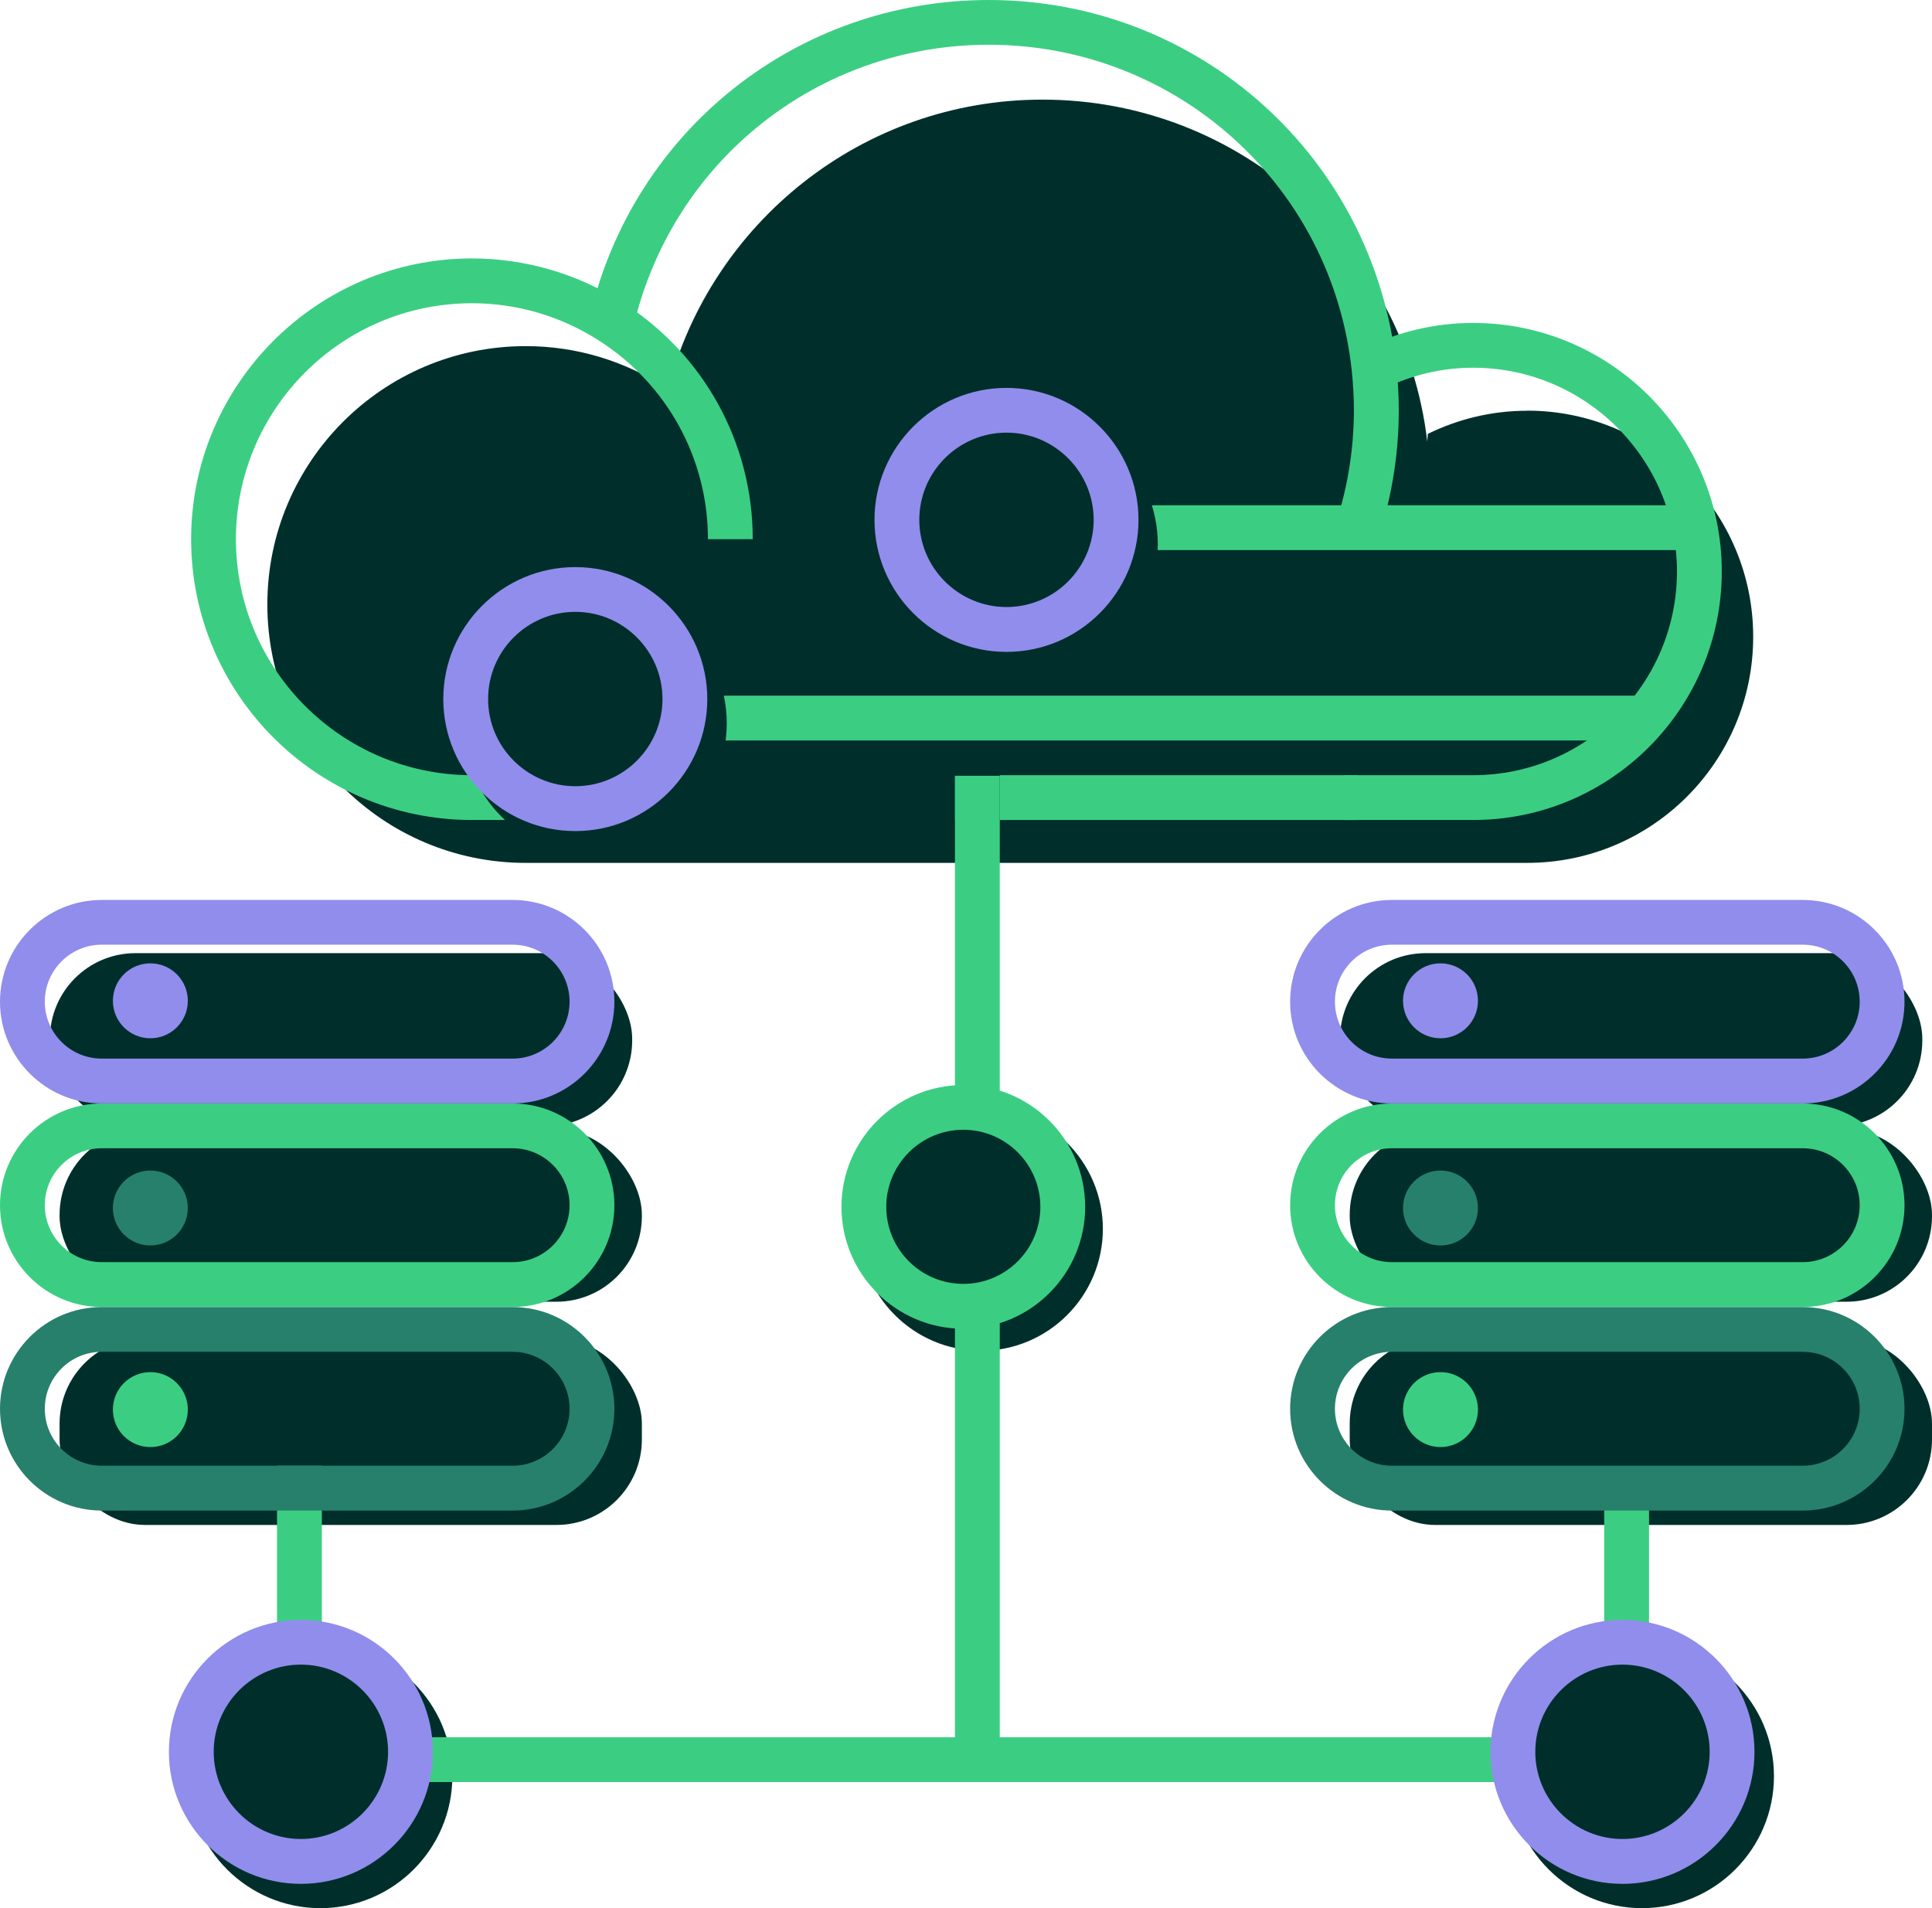
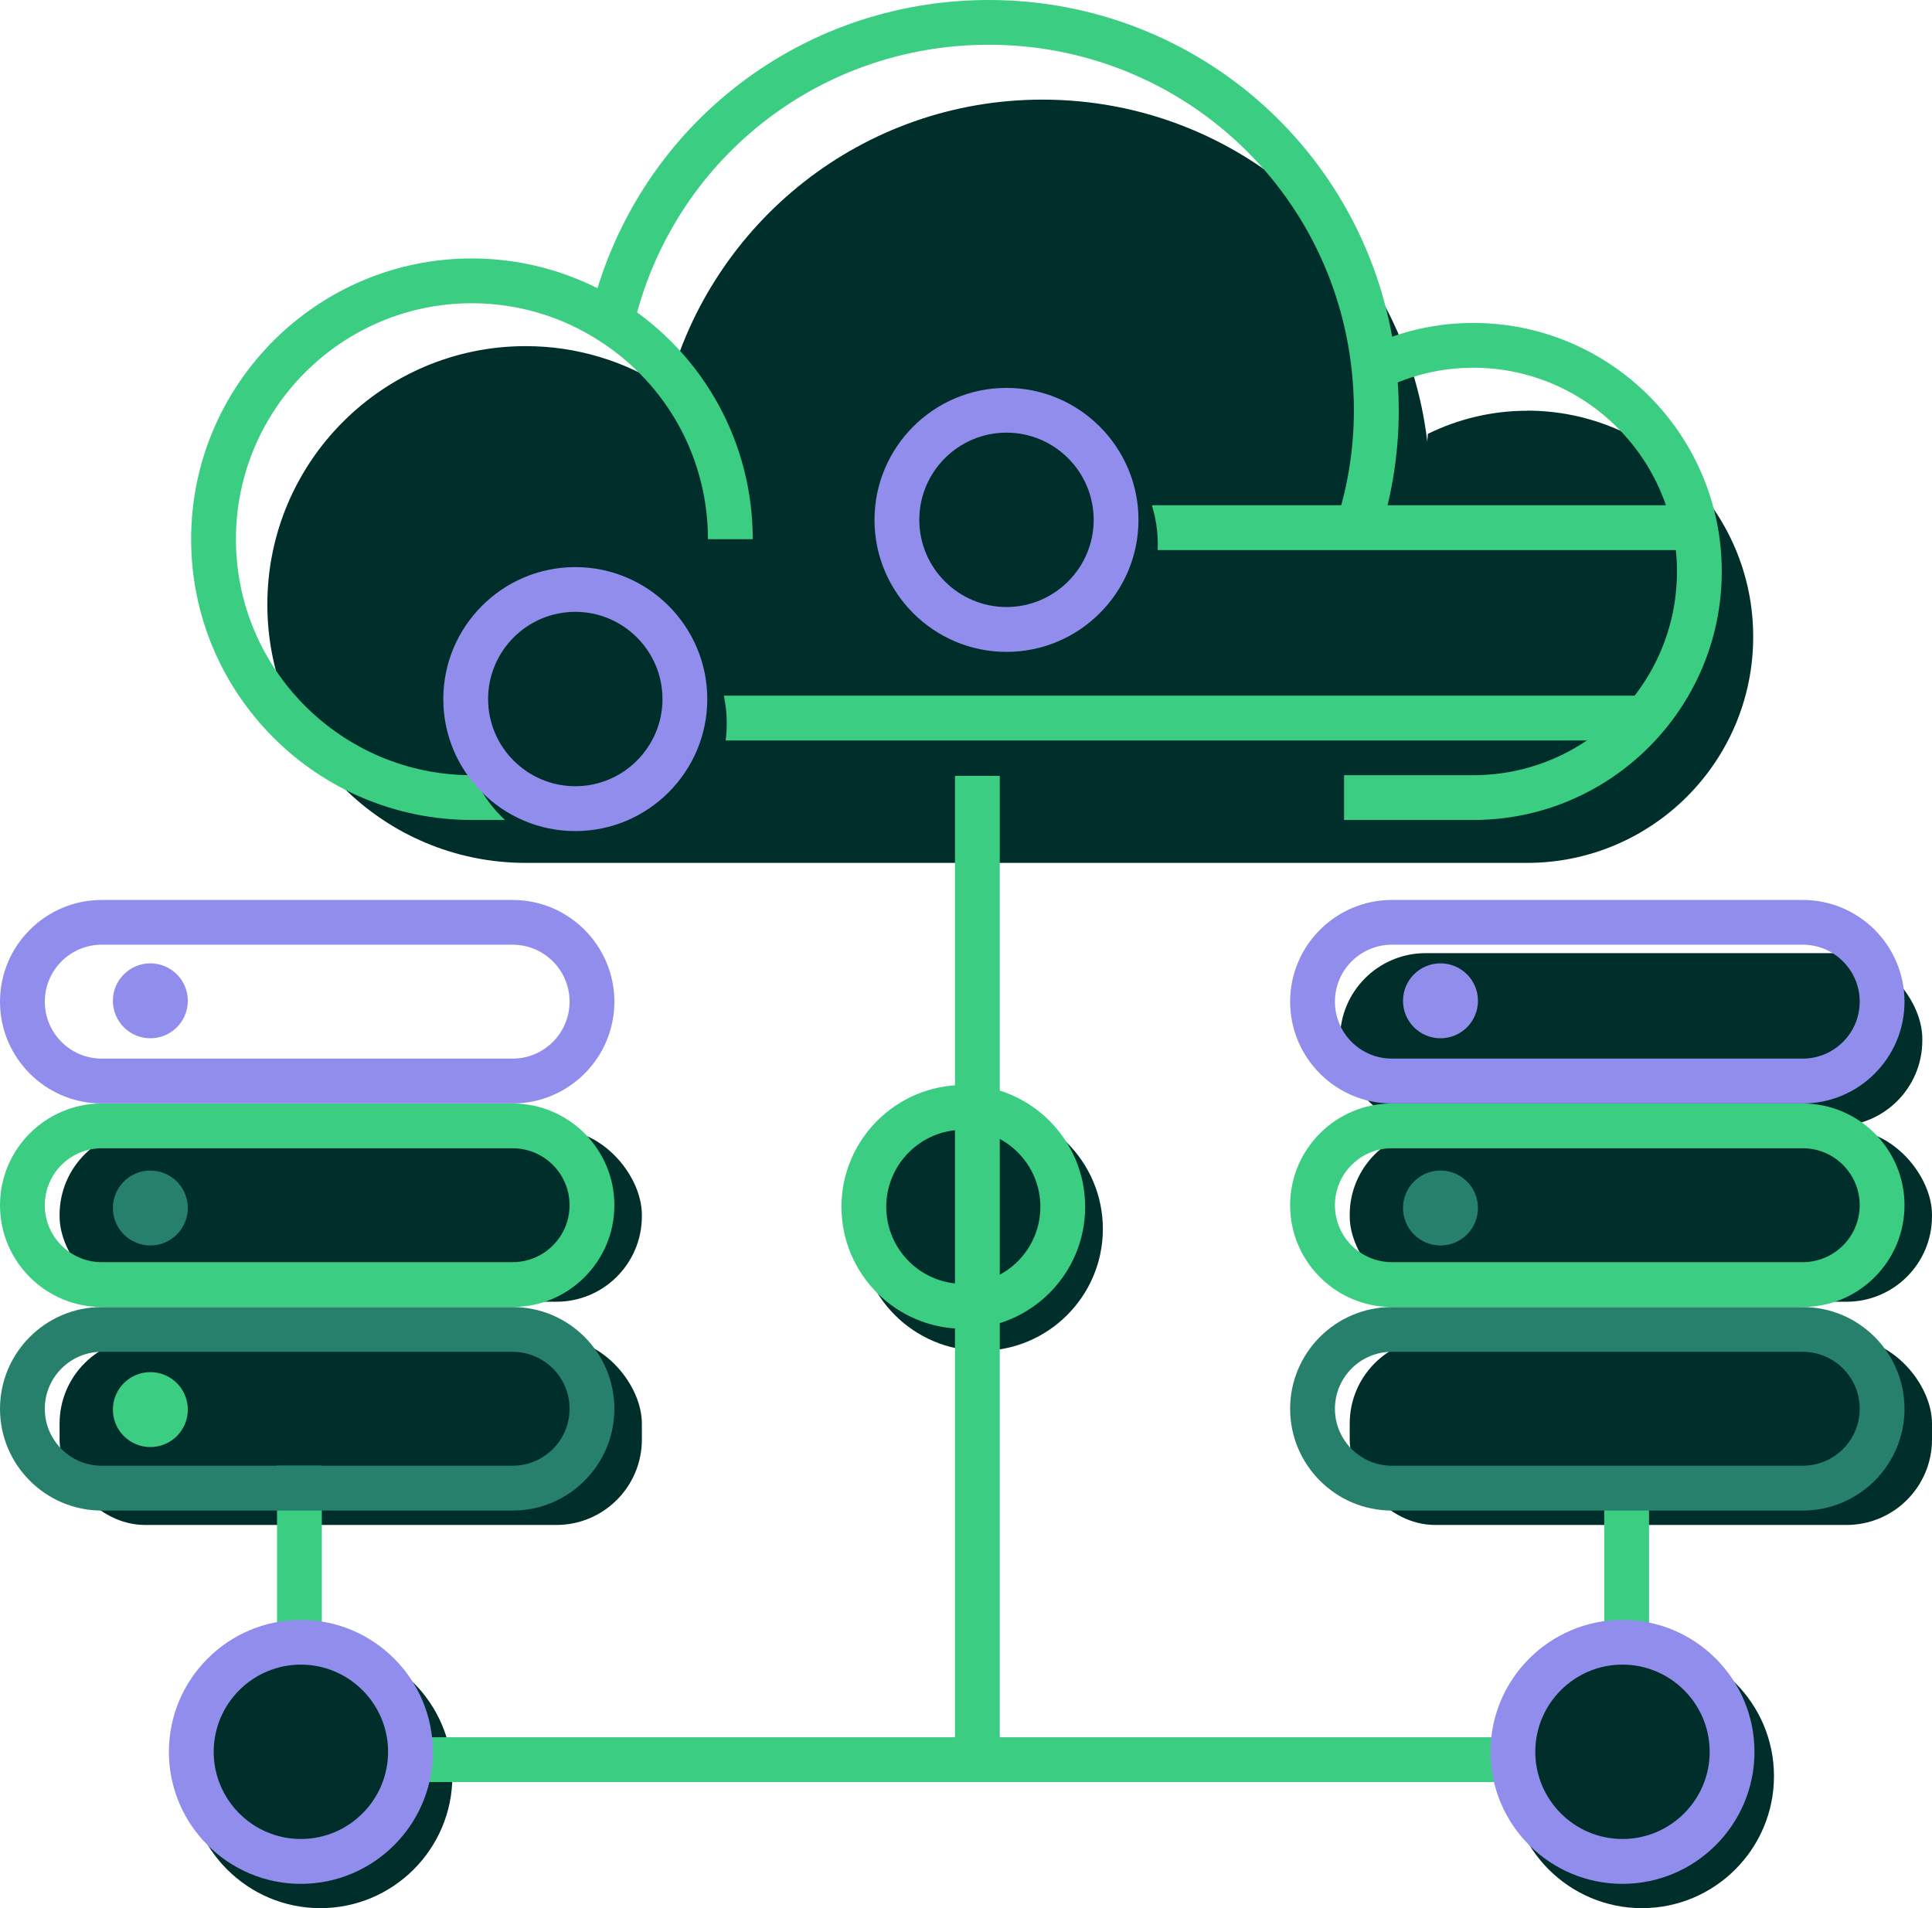
<svg xmlns="http://www.w3.org/2000/svg" id="Layer_2" viewBox="0 0 345 340.75">
  <defs>
    <style>.cls-1{fill:#27806b;}.cls-1,.cls-2,.cls-3,.cls-4{stroke-width:0px;}.cls-2{fill:#3bce83;}.cls-3{fill:#918dec;}.cls-4{fill:#002f2b;}</style>
  </defs>
  <g id="Layer_1-2">
-     <rect class="cls-4" x="8.91" y="170.21" width="103.98" height="30.88" rx="15.28" ry="15.28" />
    <rect class="cls-4" x="10.64" y="201.68" width="103.98" height="30.78" rx="15.26" ry="15.26" />
    <rect class="cls-4" x="10.64" y="238.96" width="103.98" height="33.36" rx="15.26" ry="15.26" />
    <circle class="cls-4" cx="175.18" cy="219.46" r="17.76" />
    <path class="cls-4" d="m175.18,241.22c-12,0-21.76-9.76-21.76-21.76s9.76-21.76,21.76-21.76,21.76,9.76,21.76,21.76-9.76,21.76-21.76,21.76Zm0-35.53c-7.59,0-13.76,6.17-13.76,13.76s6.17,13.76,13.76,13.76,13.76-6.17,13.76-13.76-6.17-13.76-13.76-13.76Z" />
    <path class="cls-4" d="m272.68,73.35c-6.36,0-12.36,1.51-17.71,4.13l-.1,1.38c-4.03-34.38-33.25-61.07-68.71-61.07-32.14,0-59.1,21.94-66.88,51.65-.17-.09-.34-.18-.47-.27-7.19-4.64-15.74-7.36-24.93-7.36-25.48,0-46.14,20.66-46.14,46.14s20.66,46.14,46.14,46.14h178.81c22.3,0,40.38-18.08,40.38-40.38s-18.08-40.38-40.38-40.38Z" />
    <path class="cls-2" d="m263.08,146.43h-23.07v-8h23.07c20.06,0,36.38-16.32,36.38-36.38s-16.32-36.38-36.38-36.38c-5.54,0-10.91,1.25-15.95,3.72l-3.52-7.18c6.14-3.01,12.7-4.54,19.47-4.54,24.47,0,44.38,19.91,44.38,44.38s-19.91,44.38-44.38,44.38Z" />
-     <rect class="cls-2" x="170.54" y="138.43" width="72" height="8" />
    <rect class="cls-4" x="170.54" y="138.43" width="8" height="8" />
    <path class="cls-2" d="m118.88,146.43h-34.61c-27.65,0-50.14-22.5-50.14-50.14s22.49-50.14,50.14-50.14c9.61,0,18.98,2.76,27.1,7.99,14.43,9.29,23.05,25.04,23.05,42.15h-8c0-14.37-7.24-27.61-19.38-35.42-6.82-4.4-14.69-6.72-22.77-6.72-23.24,0-42.14,18.91-42.14,42.14s18.91,42.14,42.14,42.14h34.61v8Z" />
    <path class="cls-2" d="m245.57,97.63l-7.54-2.68c2.48-6.97,3.74-14.29,3.74-21.74,0-2.24-.13-4.59-.38-6.98-3.53-33.2-31.4-58.24-64.83-58.24-30.46,0-56.55,20.73-63.46,50.41l-7.79-1.81C113.06,23.27,142.36,0,176.56,0c37.53,0,68.82,28.11,72.79,65.39.28,2.67.43,5.3.43,7.83,0,8.37-1.41,16.58-4.2,24.42Z" />
    <circle class="cls-4" cx="293.21" cy="317.18" r="19.57" />
    <path class="cls-4" d="m293.21,340.75c-13,0-23.57-10.58-23.57-23.57s10.57-23.57,23.57-23.57,23.57,10.57,23.57,23.57-10.57,23.57-23.57,23.57Zm0-39.15c-8.59,0-15.57,6.99-15.57,15.57s6.99,15.57,15.57,15.57,15.57-6.99,15.57-15.57-6.99-15.57-15.57-15.57Z" />
    <circle class="cls-4" cx="57.21" cy="317.18" r="19.57" />
    <path class="cls-4" d="m57.21,340.75c-13,0-23.57-10.58-23.57-23.57s10.57-23.57,23.57-23.57,23.57,10.57,23.57,23.57-10.57,23.57-23.57,23.57Zm0-39.15c-8.59,0-15.57,6.99-15.57,15.57s6.99,15.57,15.57,15.57,15.57-6.99,15.57-15.57-6.99-15.57-15.57-15.57Z" />
    <rect class="cls-2" x="170.53" y="138.55" width="8" height="174.48" />
    <rect class="cls-2" x="71.54" y="310.23" width="200" height="8" />
    <rect class="cls-2" x="197.54" y="90.23" width="105" height="8" />
    <circle class="cls-3" cx="26.85" cy="178.72" r="6.69" />
    <circle class="cls-1" cx="26.85" cy="215.72" r="6.69" />
    <circle class="cls-2" cx="26.85" cy="251.72" r="6.69" />
    <rect class="cls-2" x="49.47" y="261.75" width="8" height="35" />
-     <circle class="cls-4" cx="172.02" cy="215.52" r="17.76" />
    <path class="cls-2" d="m172.02,237.28c-12,0-21.76-9.76-21.76-21.76s9.76-21.76,21.76-21.76,21.76,9.76,21.76,21.76-9.76,21.76-21.76,21.76Zm0-35.53c-7.59,0-13.76,6.17-13.76,13.76s6.17,13.76,13.76,13.76,13.76-6.17,13.76-13.76-6.17-13.76-13.76-13.76Z" />
    <path class="cls-3" d="m91.54,197.05H18.17c-10.02,0-18.17-8.15-18.17-18.17s8.15-18.17,18.17-18.17h73.37c10.02,0,18.17,8.15,18.17,18.17s-8.15,18.17-18.17,18.17Zm-73.37-28.35c-5.61,0-10.17,4.56-10.17,10.17s4.56,10.17,10.17,10.17h73.37c5.61,0,10.17-4.56,10.17-10.17s-4.56-10.17-10.17-10.17H18.17Z" />
    <path class="cls-2" d="m91.54,233.4H18.17c-10.02,0-18.17-8.15-18.17-18.17s8.15-18.17,18.17-18.17h73.37c10.02,0,18.17,8.15,18.17,18.17s-8.15,18.17-18.17,18.17Zm-73.37-28.35c-5.61,0-10.17,4.56-10.17,10.17s4.56,10.17,10.17,10.17h73.37c5.61,0,10.17-4.56,10.17-10.17s-4.56-10.17-10.17-10.17H18.17Z" />
    <path class="cls-1" d="m91.54,269.75H18.17c-10.02,0-18.17-8.15-18.17-18.17s8.15-18.17,18.17-18.17h73.37c10.02,0,18.17,8.15,18.17,18.17s-8.15,18.17-18.17,18.17Zm-73.37-28.35c-5.61,0-10.17,4.56-10.17,10.17s4.56,10.17,10.17,10.17h73.37c5.61,0,10.17-4.56,10.17-10.17s-4.56-10.17-10.17-10.17H18.17Z" />
    <rect class="cls-4" x="239.29" y="170.21" width="103.98" height="30.88" rx="15.28" ry="15.28" />
    <rect class="cls-4" x="241.02" y="201.68" width="103.98" height="30.78" rx="15.26" ry="15.26" />
    <rect class="cls-4" x="241.02" y="238.96" width="103.98" height="33.36" rx="15.26" ry="15.26" />
    <circle class="cls-3" cx="257.23" cy="178.72" r="6.69" />
    <circle class="cls-1" cx="257.23" cy="215.72" r="6.69" />
    <path class="cls-3" d="m321.92,197.05h-73.37c-10.02,0-18.17-8.15-18.17-18.17s8.15-18.17,18.17-18.17h73.37c10.02,0,18.17,8.15,18.17,18.17s-8.15,18.17-18.17,18.17Zm-73.37-28.35c-5.61,0-10.17,4.56-10.17,10.17s4.56,10.17,10.17,10.17h73.37c5.61,0,10.17-4.56,10.17-10.17s-4.56-10.17-10.17-10.17h-73.37Z" />
    <path class="cls-2" d="m321.92,233.4h-73.37c-10.02,0-18.17-8.15-18.17-18.17s8.15-18.17,18.17-18.17h73.37c10.02,0,18.17,8.15,18.17,18.17s-8.15,18.17-18.17,18.17Zm-73.37-28.35c-5.61,0-10.17,4.56-10.17,10.17s4.56,10.17,10.17,10.17h73.37c5.61,0,10.17-4.56,10.17-10.17s-4.56-10.17-10.17-10.17h-73.37Z" />
    <rect class="cls-2" x="125.54" y="124.23" width="170" height="8" />
    <rect class="cls-2" x="286.47" y="263.33" width="8" height="33.43" />
    <circle class="cls-4" cx="289.73" cy="312.84" r="19.57" />
    <path class="cls-3" d="m289.73,336.41c-13,0-23.57-10.58-23.57-23.57s10.57-23.57,23.57-23.57,23.57,10.58,23.57,23.57-10.57,23.57-23.57,23.57Zm0-39.15c-8.59,0-15.57,6.99-15.57,15.57s6.99,15.57,15.57,15.57,15.57-6.99,15.57-15.57-6.99-15.57-15.57-15.57Z" />
    <circle class="cls-4" cx="53.73" cy="312.84" r="19.57" />
    <path class="cls-3" d="m53.73,336.41c-13,0-23.57-10.58-23.57-23.57s10.57-23.57,23.57-23.57,23.57,10.58,23.57,23.57-10.57,23.57-23.57,23.57Zm0-39.15c-8.59,0-15.57,6.99-15.57,15.57s6.99,15.57,15.57,15.57,15.57-6.99,15.57-15.57-6.99-15.57-15.57-15.57Z" />
-     <circle class="cls-2" cx="257.23" cy="251.72" r="6.69" />
    <path class="cls-1" d="m321.92,269.75h-73.37c-10.02,0-18.17-8.15-18.17-18.17s8.15-18.17,18.17-18.17h73.37c10.02,0,18.17,8.15,18.17,18.17s-8.15,18.17-18.17,18.17Zm-73.37-28.35c-5.61,0-10.17,4.56-10.17,10.17s4.56,10.17,10.17,10.17h73.37c5.61,0,10.17-4.56,10.17-10.17s-4.56-10.17-10.17-10.17h-73.37Z" />
    <circle class="cls-4" cx="106.21" cy="129.18" r="19.57" />
    <path class="cls-4" d="m106.21,152.75c-13,0-23.57-10.58-23.57-23.57s10.57-23.57,23.57-23.57,23.57,10.57,23.57,23.57-10.57,23.57-23.57,23.57Zm0-39.15c-8.59,0-15.57,6.99-15.57,15.57s6.99,15.57,15.57,15.57,15.57-6.99,15.57-15.57-6.99-15.57-15.57-15.57Z" />
    <circle class="cls-4" cx="102.73" cy="124.84" r="19.57" />
    <path class="cls-3" d="m102.73,148.41c-13,0-23.57-10.58-23.57-23.57s10.57-23.57,23.57-23.57,23.57,10.58,23.57,23.57-10.57,23.57-23.57,23.57Zm0-39.15c-8.59,0-15.57,6.99-15.57,15.57s6.99,15.57,15.57,15.57,15.57-6.99,15.57-15.57-6.99-15.57-15.57-15.57Z" />
    <circle class="cls-4" cx="183.18" cy="97.2" r="19.57" />
    <path class="cls-4" d="m183.18,120.78c-13,0-23.57-10.58-23.57-23.57s10.57-23.57,23.57-23.57,23.57,10.58,23.57,23.57-10.57,23.57-23.57,23.57Zm0-39.15c-8.59,0-15.57,6.99-15.57,15.57s6.99,15.57,15.57,15.57,15.57-6.99,15.57-15.57-6.99-15.57-15.57-15.57Z" />
-     <circle class="cls-4" cx="179.73" cy="92.84" r="19.57" />
    <path class="cls-3" d="m179.73,116.41c-13,0-23.57-10.58-23.57-23.57s10.57-23.57,23.57-23.57,23.57,10.58,23.57,23.57-10.57,23.57-23.57,23.57Zm0-39.15c-8.59,0-15.57,6.99-15.57,15.57s6.99,15.57,15.57,15.57,15.57-6.99,15.57-15.57-6.99-15.57-15.57-15.57Z" />
  </g>
</svg>